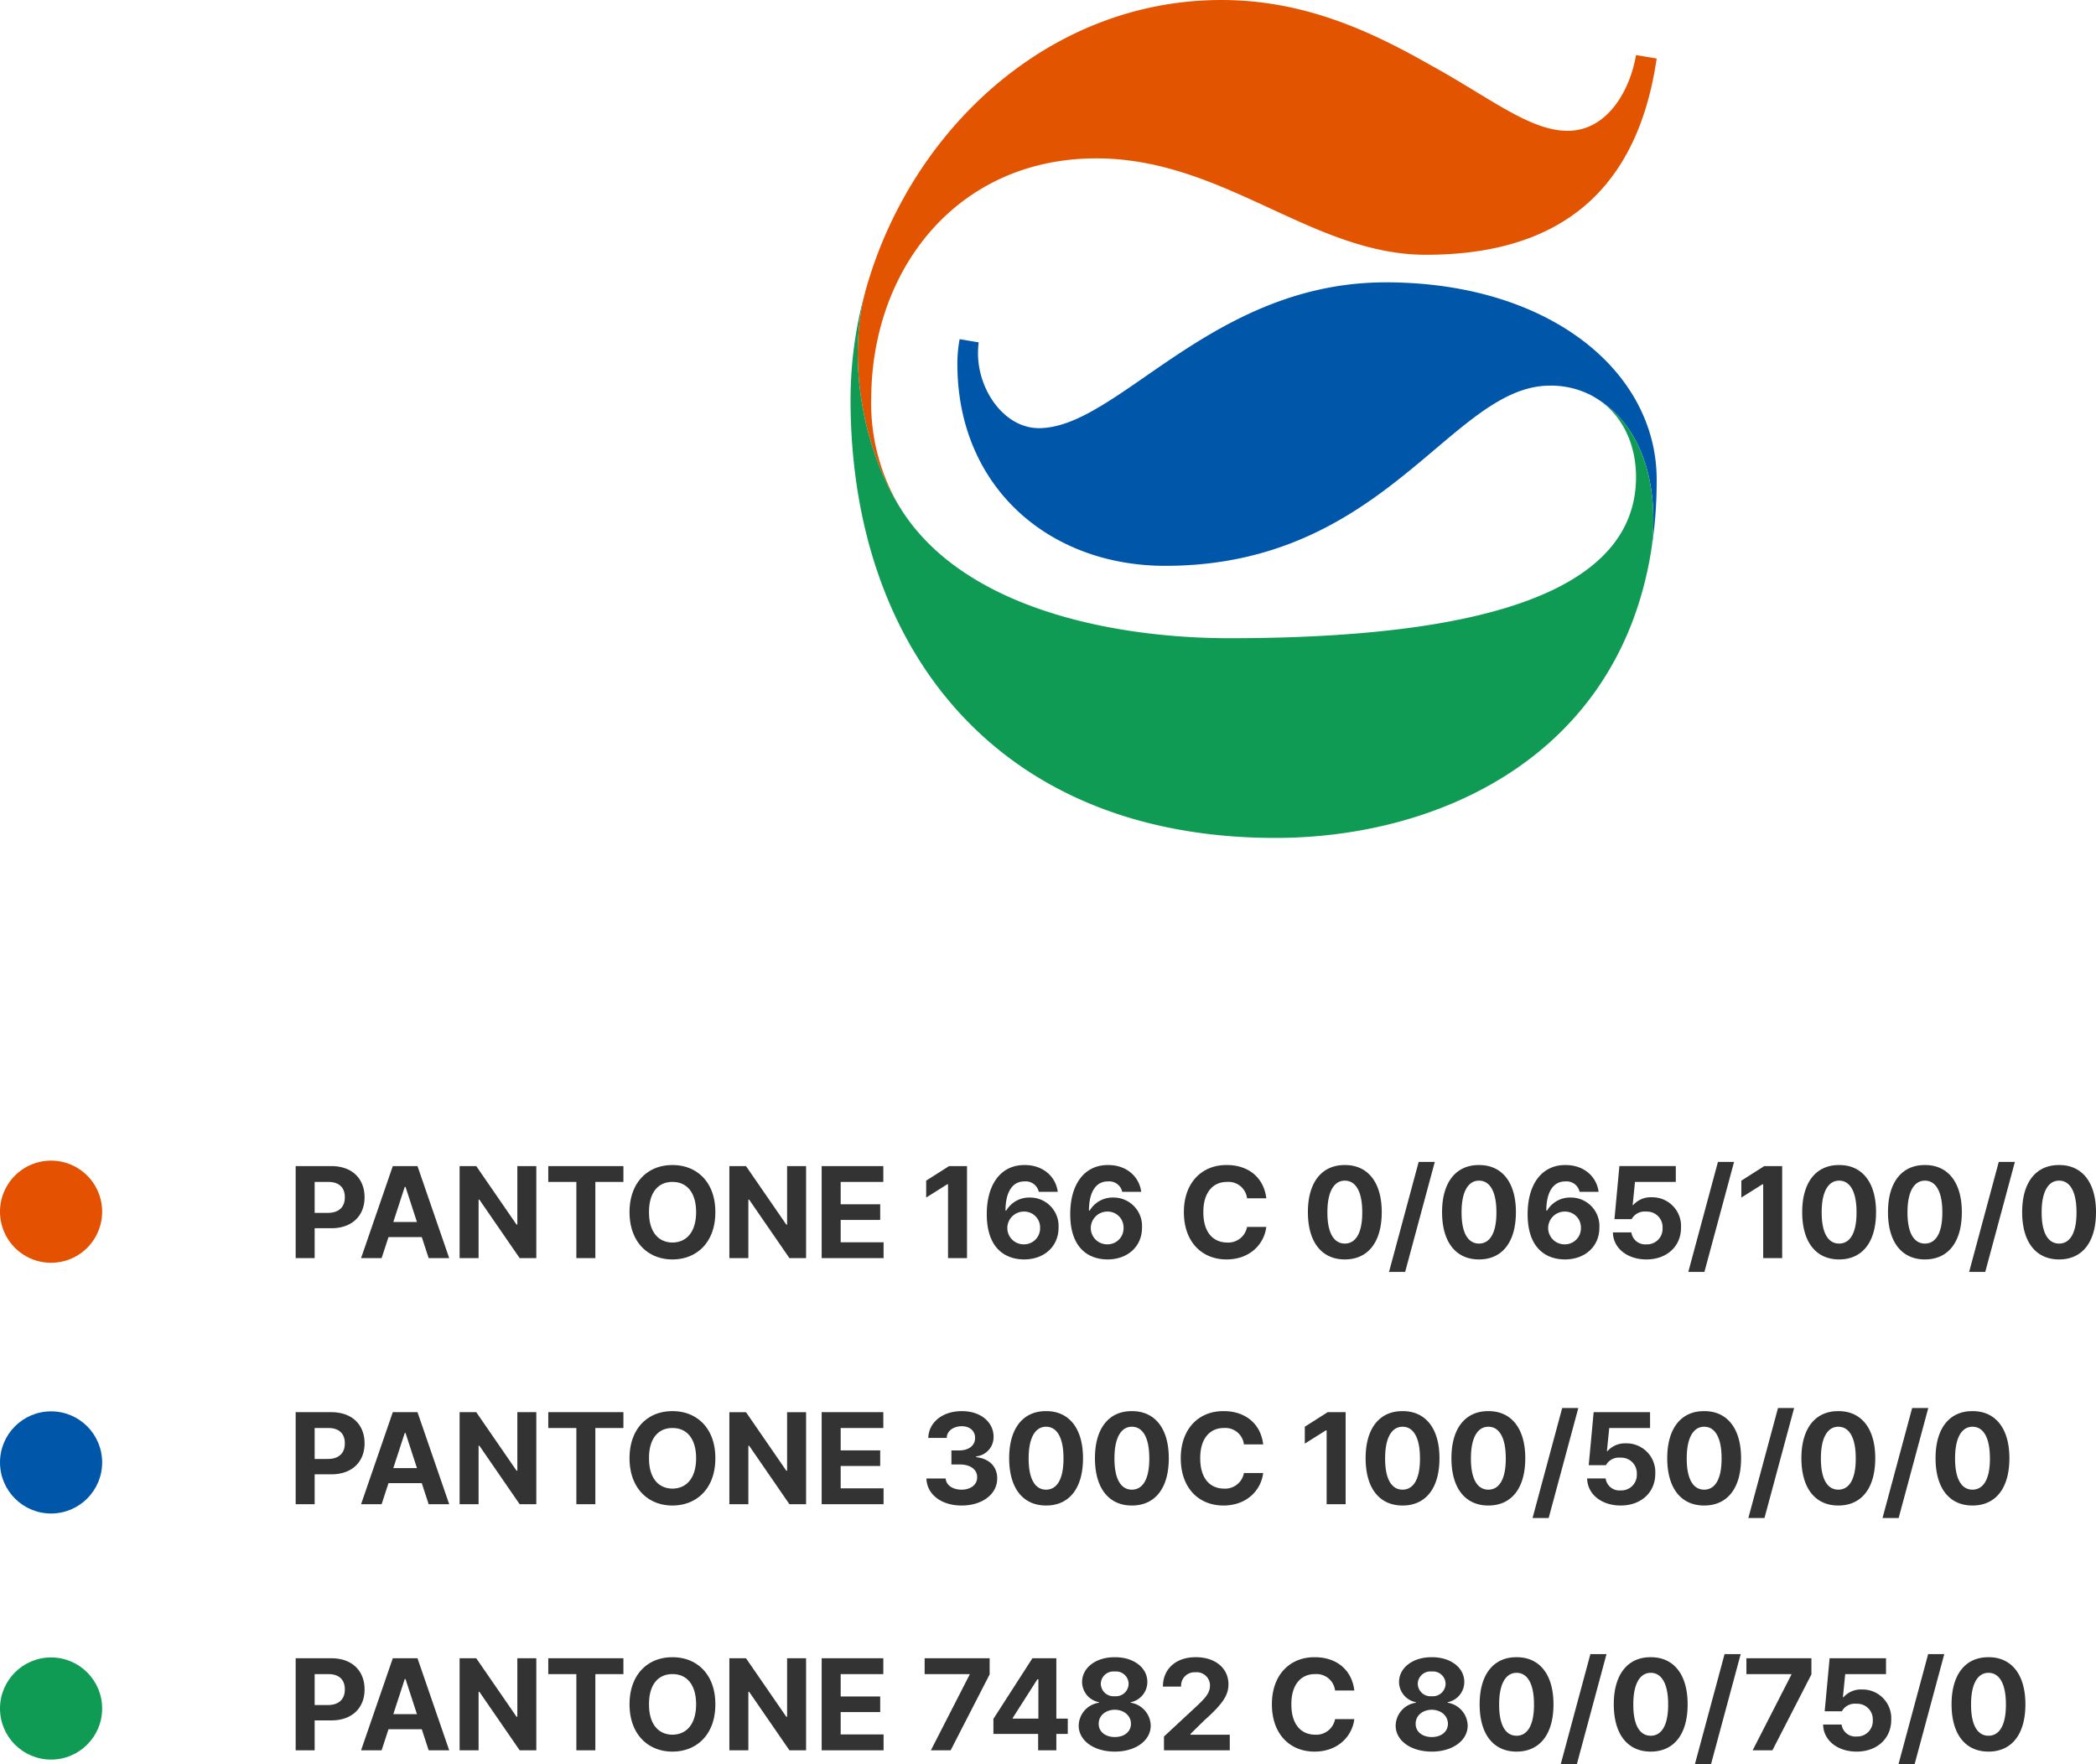
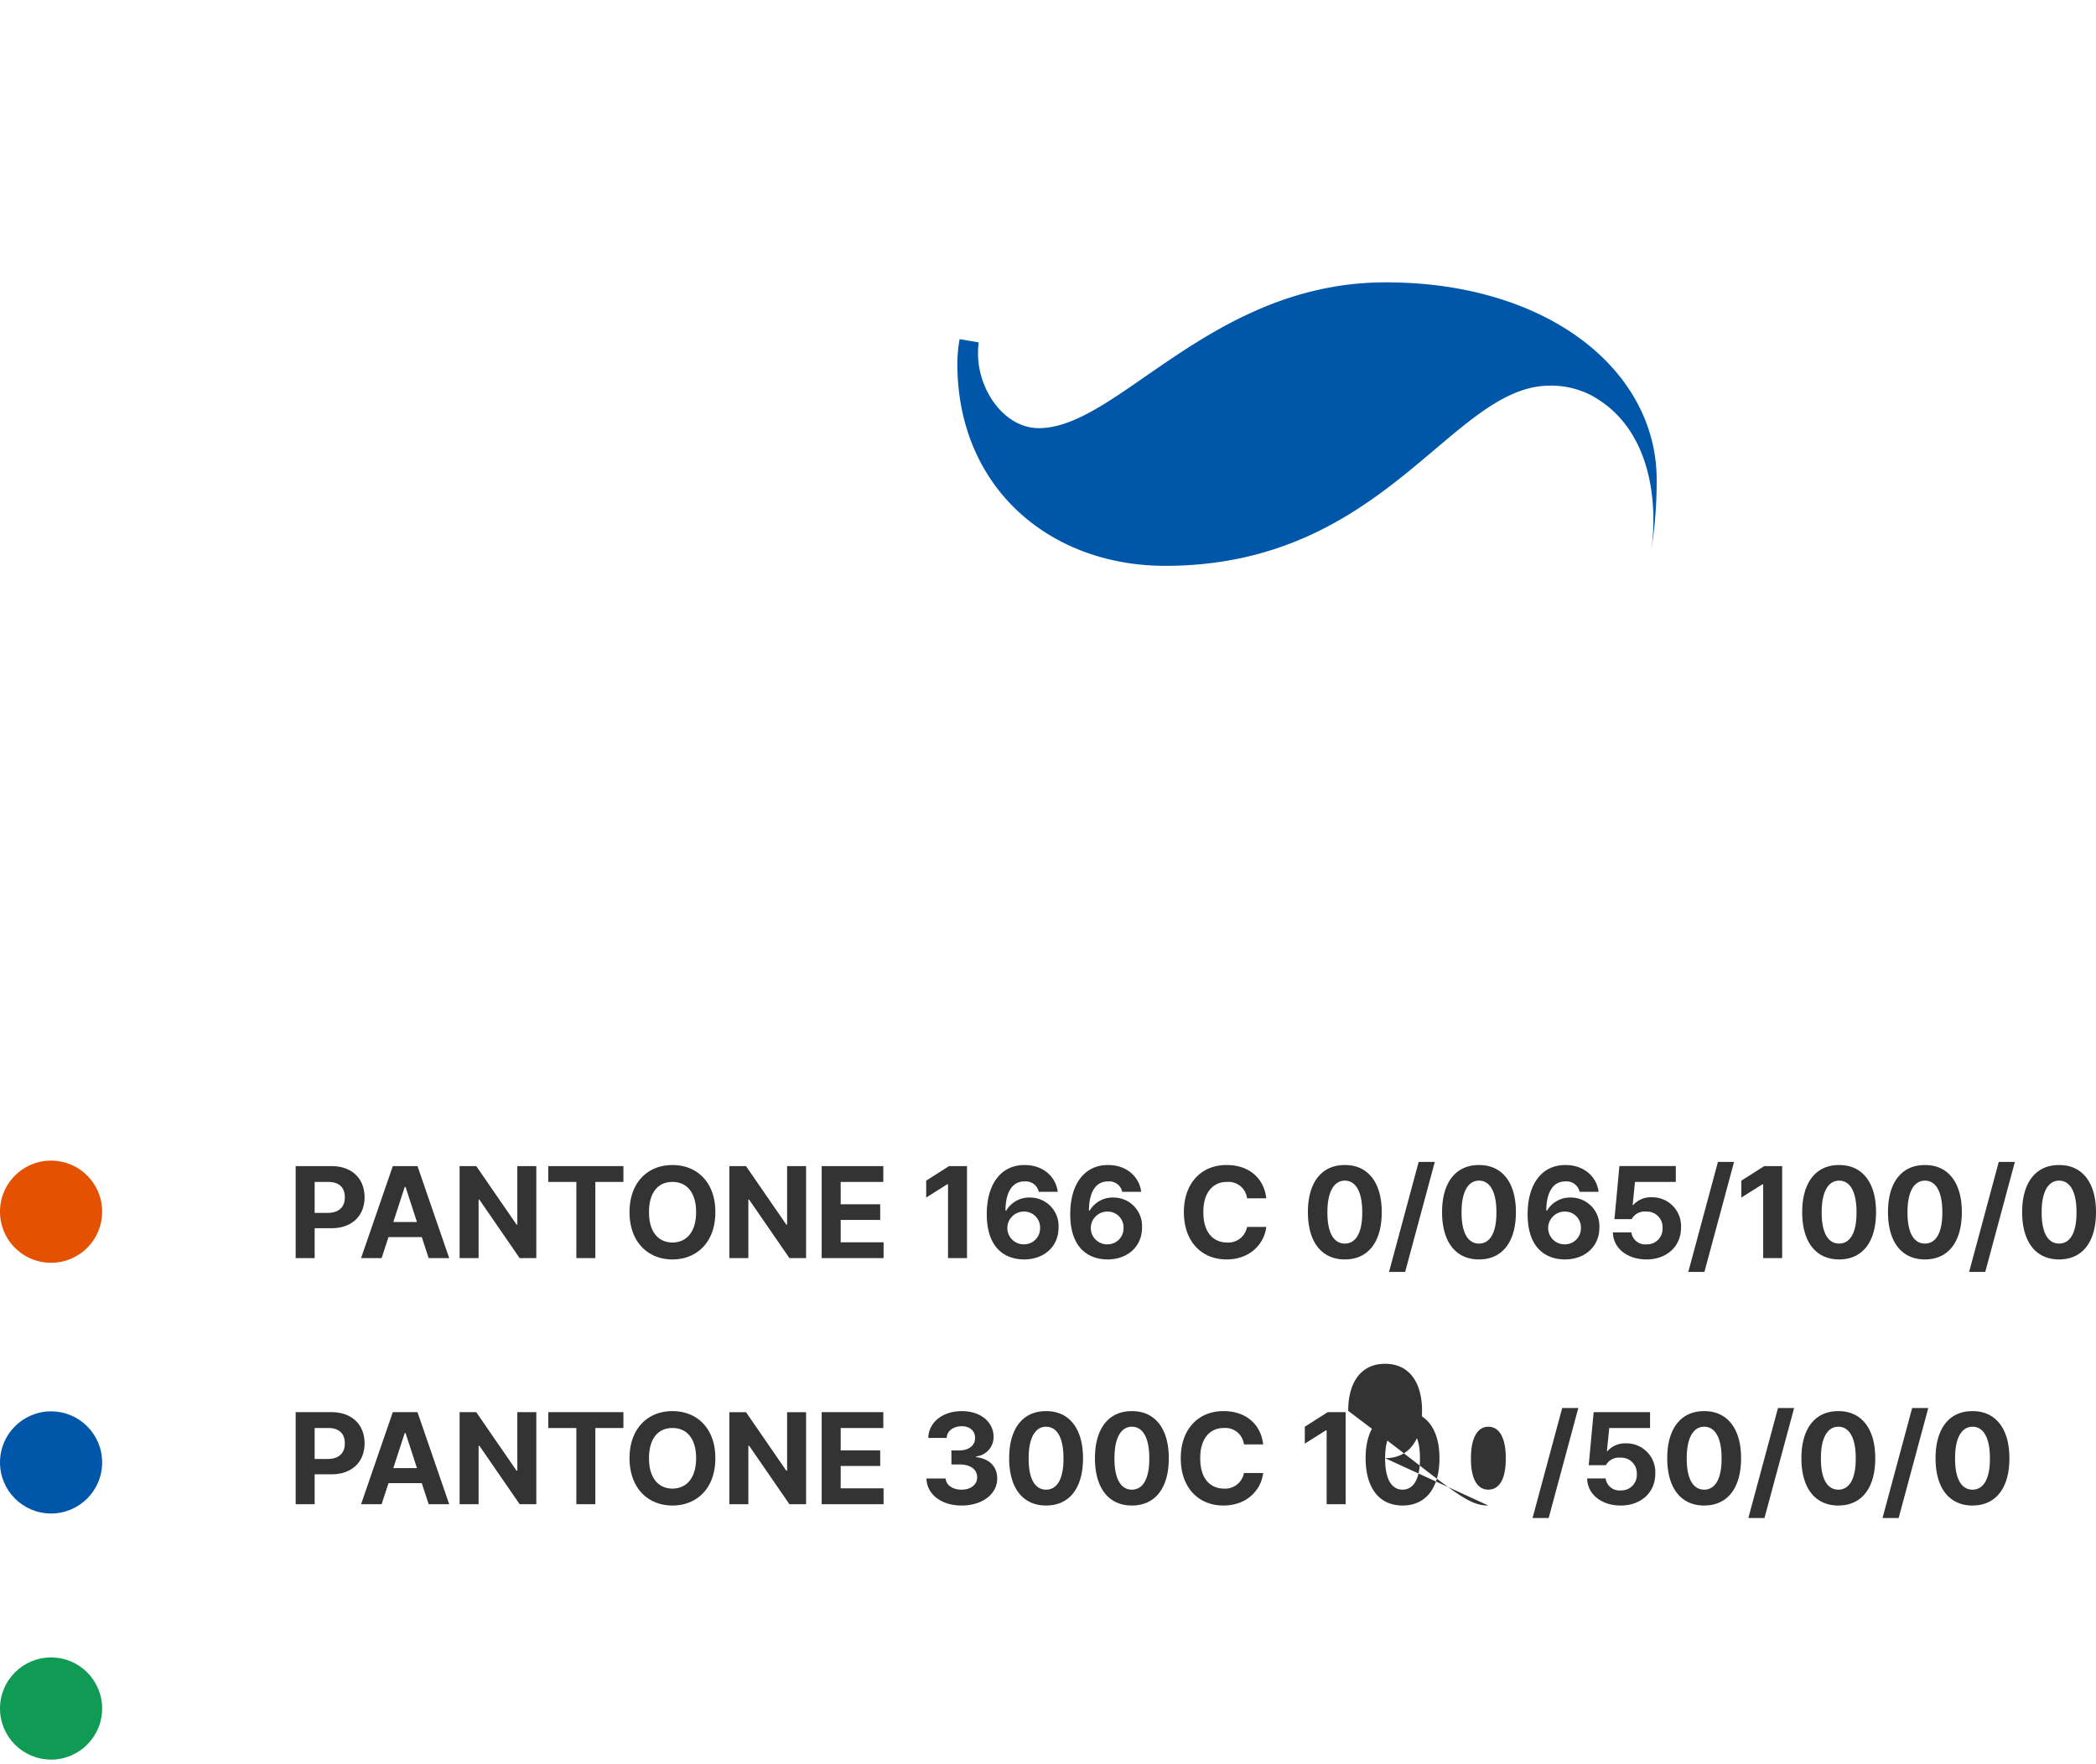
<svg xmlns="http://www.w3.org/2000/svg" width="451.424" height="379.936" viewBox="0 0 451.424 379.936">
  <defs>
    <clipPath id="clip-path">
      <rect id="사각형_5182" data-name="사각형 5182" width="173.62" height="180.468" fill="none" />
    </clipPath>
  </defs>
  <path id="패스_58907" data-name="패스 58907" d="M1.68,0H5.768V-6.44H9.352c4.536,0,7.168-2.744,7.168-6.664s-2.576-6.692-7.112-6.72H1.68ZM5.768-9.744v-6.664H8.68c2.436-.028,3.612,1.316,3.584,3.3.028,1.96-1.148,3.332-3.584,3.36ZM20.188,0l1.484-4.536H28.84L30.324,0h4.424L27.916-19.824H22.6L15.764,0Zm2.52-7.784,2.464-7.56h.168L27.8-7.784Zm30.8-12.04H49.42v12.6h-.168l-8.68-12.6H36.988V0h4.088V-12.6h.168L49.924,0h3.584Zm2.576,3.416h6.048V0H66.22V-16.408h6.048v-3.416H56.084Zm35.98,6.5c.028-6.44-3.976-10.164-9.24-10.136-5.264-.028-9.24,3.7-9.24,10.136S77.56.28,82.824.28,92.092-3.444,92.064-9.912Zm-14.28,0c-.028-4.228,1.988-6.524,5.04-6.5,3.08-.028,5.1,2.268,5.1,6.5S85.9-3.388,82.824-3.36C79.772-3.388,77.756-5.684,77.784-9.912Zm33.824-9.912H107.52v12.6h-.168l-8.68-12.6H95.088V0h4.088V-12.6h.168L108.024,0h3.584ZM114.968,0H128.3V-3.416h-9.24V-8.232h8.512v-3.36h-8.512v-4.816h9.184v-3.416H114.968Zm31.3-19.824h-3.864l-4.928,3.136v3.64l4.536-2.856h.168V0h4.088ZM158.536.28c4.452,0,7.476-2.884,7.448-6.888a6.126,6.126,0,0,0-6.16-6.44,5.713,5.713,0,0,0-5.1,2.8h-.168c0-3.864,1.428-6.3,4.088-6.272a2.864,2.864,0,0,1,3.08,2.24h4.088c-.42-3.276-3.164-5.8-7.168-5.768-4.928-.028-8.12,3.948-8.12,10.584C150.528-2.184,154.42.252,158.536.28ZM154.952-6.5a3.561,3.561,0,0,1,3.584-3.528A3.415,3.415,0,0,1,162.008-6.5a3.445,3.445,0,0,1-3.528,3.528A3.513,3.513,0,0,1,154.952-6.5ZM176.512.28c4.452,0,7.476-2.884,7.448-6.888a6.126,6.126,0,0,0-6.16-6.44,5.713,5.713,0,0,0-5.1,2.8h-.168c0-3.864,1.428-6.3,4.088-6.272a2.864,2.864,0,0,1,3.08,2.24h4.088c-.42-3.276-3.164-5.8-7.168-5.768-4.928-.028-8.12,3.948-8.12,10.584C168.5-2.184,172.4.252,176.512.28ZM172.928-6.5a3.561,3.561,0,0,1,3.584-3.528A3.415,3.415,0,0,1,179.984-6.5a3.445,3.445,0,0,1-3.528,3.528A3.513,3.513,0,0,1,172.928-6.5Zm33.656-6.384h4.144c-.532-4.564-3.976-7.2-8.568-7.168-5.208-.028-9.184,3.7-9.184,10.136C192.976-3.444,196.9.28,202.16.28c5.068,0,8.12-3.332,8.568-7h-4.144a4.113,4.113,0,0,1-4.312,3.36c-3.052-.028-5.124-2.268-5.1-6.552-.028-4.144,2.016-6.524,5.1-6.5A4.018,4.018,0,0,1,206.584-12.88ZM227.64.28c4.956,0,7.952-3.668,7.952-10.192,0-6.44-3.024-10.164-7.952-10.136-4.928-.028-7.952,3.668-7.952,10.136C219.688-3.416,222.684.28,227.64.28ZM223.888-9.912c0-4.508,1.484-6.776,3.752-6.776,2.3,0,3.752,2.268,3.752,6.776.028,4.592-1.456,6.776-3.752,6.776S223.86-5.32,223.888-9.912ZM247.016-20.72h-3.472L237.16,2.968h3.472Zm9.52,21c4.956,0,7.952-3.668,7.952-10.192,0-6.44-3.024-10.164-7.952-10.136-4.928-.028-7.952,3.668-7.952,10.136C248.584-3.416,251.58.28,256.536.28ZM252.784-9.912c0-4.508,1.484-6.776,3.752-6.776,2.3,0,3.752,2.268,3.752,6.776.028,4.592-1.456,6.776-3.752,6.776S252.756-5.32,252.784-9.912ZM275.016.28c4.452,0,7.476-2.884,7.448-6.888a6.126,6.126,0,0,0-6.16-6.44,5.713,5.713,0,0,0-5.1,2.8h-.168c0-3.864,1.428-6.3,4.088-6.272a2.864,2.864,0,0,1,3.08,2.24H282.3c-.42-3.276-3.164-5.8-7.168-5.768-4.928-.028-8.12,3.948-8.12,10.584C267.008-2.184,270.9.252,275.016.28ZM271.432-6.5a3.561,3.561,0,0,1,3.584-3.528A3.415,3.415,0,0,1,278.488-6.5a3.445,3.445,0,0,1-3.528,3.528A3.513,3.513,0,0,1,271.432-6.5ZM292.6.28c4.424,0,7.476-2.856,7.448-6.888a6.193,6.193,0,0,0-6.328-6.5,5.041,5.041,0,0,0-3.976,1.68h-.112l.5-4.984h8.792v-3.416H286.776L285.712-8.4h3.7a3.185,3.185,0,0,1,3.136-1.624A3.351,3.351,0,0,1,296.072-6.5,3.337,3.337,0,0,1,292.6-2.968a3,3,0,0,1-3.248-2.576h-3.976C285.432-2.156,288.456.28,292.6.28Zm18.872-21H308L301.616,2.968h3.472Zm10.36.9h-3.864l-4.928,3.136v3.64l4.536-2.856h.168V0h4.088ZM334.1.28c4.956,0,7.952-3.668,7.952-10.192,0-6.44-3.024-10.164-7.952-10.136-4.928-.028-7.952,3.668-7.952,10.136C326.144-3.416,329.14.28,334.1.28ZM330.344-9.912c0-4.508,1.484-6.776,3.752-6.776,2.3,0,3.752,2.268,3.752,6.776.028,4.592-1.456,6.776-3.752,6.776S330.316-5.32,330.344-9.912ZM352.576.28c4.956,0,7.952-3.668,7.952-10.192,0-6.44-3.024-10.164-7.952-10.136-4.928-.028-7.952,3.668-7.952,10.136C344.624-3.416,347.62.28,352.576.28ZM348.824-9.912c0-4.508,1.484-6.776,3.752-6.776,2.3,0,3.752,2.268,3.752,6.776.028,4.592-1.456,6.776-3.752,6.776S348.8-5.32,348.824-9.912ZM371.952-20.72H368.48L362.1,2.968h3.472Zm9.52,21c4.956,0,7.952-3.668,7.952-10.192,0-6.44-3.024-10.164-7.952-10.136-4.928-.028-7.952,3.668-7.952,10.136C373.52-3.416,376.516.28,381.472.28ZM377.72-9.912c0-4.508,1.484-6.776,3.752-6.776,2.3,0,3.752,2.268,3.752,6.776.028,4.592-1.456,6.776-3.752,6.776S377.692-5.32,377.72-9.912Z" transform="translate(62 270.968)" fill="#333" />
-   <path id="패스_58908" data-name="패스 58908" d="M1.68,0H5.768V-6.44H9.352c4.536,0,7.168-2.744,7.168-6.664s-2.576-6.692-7.112-6.72H1.68ZM5.768-9.744v-6.664H8.68c2.436-.028,3.612,1.316,3.584,3.3.028,1.96-1.148,3.332-3.584,3.36ZM20.188,0l1.484-4.536H28.84L30.324,0h4.424L27.916-19.824H22.6L15.764,0Zm2.52-7.784,2.464-7.56h.168L27.8-7.784Zm30.8-12.04H49.42v12.6h-.168l-8.68-12.6H36.988V0h4.088V-12.6h.168L49.924,0h3.584Zm2.576,3.416h6.048V0H66.22V-16.408h6.048v-3.416H56.084Zm35.98,6.5c.028-6.44-3.976-10.164-9.24-10.136-5.264-.028-9.24,3.7-9.24,10.136S77.56.28,82.824.28,92.092-3.444,92.064-9.912Zm-14.28,0c-.028-4.228,1.988-6.524,5.04-6.5,3.08-.028,5.1,2.268,5.1,6.5S85.9-3.388,82.824-3.36C79.772-3.388,77.756-5.684,77.784-9.912Zm33.824-9.912H107.52v12.6h-.168l-8.68-12.6H95.088V0h4.088V-12.6h.168L108.024,0h3.584ZM114.968,0H128.3V-3.416h-9.24V-8.232h8.512v-3.36h-8.512v-4.816h9.184v-3.416H114.968ZM145.1.28c4.452,0,7.672-2.436,7.672-5.824,0-2.492-1.6-4.256-4.536-4.592V-10.3a4.165,4.165,0,0,0,3.752-4.2c.028-3.108-2.716-5.572-6.832-5.544-4.06-.028-7.14,2.352-7.224,5.768H141.9c.028-1.54,1.484-2.52,3.248-2.52,1.736,0,2.884,1.036,2.856,2.52.028,1.6-1.316,2.66-3.3,2.688h-1.792v3.024H144.7c2.352,0,3.78,1.148,3.752,2.744.028,1.6-1.372,2.688-3.36,2.688-1.9,0-3.332-.98-3.416-2.408h-4.144C137.62-2.128,140.728.28,145.1.28Zm18.2,0c4.956,0,7.952-3.668,7.952-10.192,0-6.44-3.024-10.164-7.952-10.136-4.928-.028-7.952,3.668-7.952,10.136C155.344-3.416,158.34.28,163.3.28ZM159.544-9.912c0-4.508,1.484-6.776,3.752-6.776,2.3,0,3.752,2.268,3.752,6.776.028,4.592-1.456,6.776-3.752,6.776S159.516-5.32,159.544-9.912ZM181.776.28c4.956,0,7.952-3.668,7.952-10.192,0-6.44-3.024-10.164-7.952-10.136-4.928-.028-7.952,3.668-7.952,10.136C173.824-3.416,176.82.28,181.776.28ZM178.024-9.912c0-4.508,1.484-6.776,3.752-6.776,2.3,0,3.752,2.268,3.752,6.776.028,4.592-1.456,6.776-3.752,6.776S178-5.32,178.024-9.912Zm27.888-2.968h4.144c-.532-4.564-3.976-7.2-8.568-7.168-5.208-.028-9.184,3.7-9.184,10.136,0,6.468,3.92,10.192,9.184,10.192,5.068,0,8.12-3.332,8.568-7h-4.144A4.113,4.113,0,0,1,201.6-3.36c-3.052-.028-5.124-2.268-5.1-6.552-.028-4.144,2.016-6.524,5.1-6.5A4.018,4.018,0,0,1,205.912-12.88Zm21.9-6.944h-3.864l-4.928,3.136v3.64l4.536-2.856h.168V0h4.088ZM240.072.28c4.956,0,7.952-3.668,7.952-10.192,0-6.44-3.024-10.164-7.952-10.136-4.928-.028-7.952,3.668-7.952,10.136C232.12-3.416,235.116.28,240.072.28ZM236.32-9.912c0-4.508,1.484-6.776,3.752-6.776,2.3,0,3.752,2.268,3.752,6.776.028,4.592-1.456,6.776-3.752,6.776S236.292-5.32,236.32-9.912ZM258.552.28c4.956,0,7.952-3.668,7.952-10.192,0-6.44-3.024-10.164-7.952-10.136-4.928-.028-7.952,3.668-7.952,10.136C250.6-3.416,253.6.28,258.552.28ZM254.8-9.912c0-4.508,1.484-6.776,3.752-6.776,2.3,0,3.752,2.268,3.752,6.776.028,4.592-1.456,6.776-3.752,6.776S254.772-5.32,254.8-9.912ZM277.928-20.72h-3.472L268.072,2.968h3.472Zm9.128,21c4.424,0,7.476-2.856,7.448-6.888a6.193,6.193,0,0,0-6.328-6.5,5.041,5.041,0,0,0-3.976,1.68h-.112l.5-4.984h8.792v-3.416H281.232L280.168-8.4h3.7A3.185,3.185,0,0,1,287-10.024,3.351,3.351,0,0,1,290.528-6.5a3.337,3.337,0,0,1-3.472,3.528,3,3,0,0,1-3.248-2.576h-3.976C279.888-2.156,282.912.28,287.056.28Zm17.976,0c4.956,0,7.952-3.668,7.952-10.192,0-6.44-3.024-10.164-7.952-10.136-4.928-.028-7.952,3.668-7.952,10.136C297.08-3.416,300.076.28,305.032.28ZM301.28-9.912c0-4.508,1.484-6.776,3.752-6.776,2.3,0,3.752,2.268,3.752,6.776.028,4.592-1.456,6.776-3.752,6.776S301.252-5.32,301.28-9.912ZM324.408-20.72h-3.472L314.552,2.968h3.472Zm9.52,21c4.956,0,7.952-3.668,7.952-10.192,0-6.44-3.024-10.164-7.952-10.136-4.928-.028-7.952,3.668-7.952,10.136C325.976-3.416,328.972.28,333.928.28ZM330.176-9.912c0-4.508,1.484-6.776,3.752-6.776,2.3,0,3.752,2.268,3.752,6.776.028,4.592-1.456,6.776-3.752,6.776S330.148-5.32,330.176-9.912ZM353.3-20.72h-3.472L343.448,2.968h3.472Zm9.52,21c4.956,0,7.952-3.668,7.952-10.192,0-6.44-3.024-10.164-7.952-10.136-4.928-.028-7.952,3.668-7.952,10.136C354.872-3.416,357.868.28,362.824.28ZM359.072-9.912c0-4.508,1.484-6.776,3.752-6.776,2.3,0,3.752,2.268,3.752,6.776.028,4.592-1.456,6.776-3.752,6.776S359.044-5.32,359.072-9.912Z" transform="translate(62 323.968)" fill="#333" />
-   <path id="패스_58909" data-name="패스 58909" d="M1.68,0H5.768V-6.44H9.352c4.536,0,7.168-2.744,7.168-6.664s-2.576-6.692-7.112-6.72H1.68ZM5.768-9.744v-6.664H8.68c2.436-.028,3.612,1.316,3.584,3.3.028,1.96-1.148,3.332-3.584,3.36ZM20.188,0l1.484-4.536H28.84L30.324,0h4.424L27.916-19.824H22.6L15.764,0Zm2.52-7.784,2.464-7.56h.168L27.8-7.784Zm30.8-12.04H49.42v12.6h-.168l-8.68-12.6H36.988V0h4.088V-12.6h.168L49.924,0h3.584Zm2.576,3.416h6.048V0H66.22V-16.408h6.048v-3.416H56.084Zm35.98,6.5c.028-6.44-3.976-10.164-9.24-10.136-5.264-.028-9.24,3.7-9.24,10.136S77.56.28,82.824.28,92.092-3.444,92.064-9.912Zm-14.28,0c-.028-4.228,1.988-6.524,5.04-6.5,3.08-.028,5.1,2.268,5.1,6.5S85.9-3.388,82.824-3.36C79.772-3.388,77.756-5.684,77.784-9.912Zm33.824-9.912H107.52v12.6h-.168l-8.68-12.6H95.088V0h4.088V-12.6h.168L108.024,0h3.584ZM114.968,0H128.3V-3.416h-9.24V-8.232h8.512v-3.36h-8.512v-4.816h9.184v-3.416H114.968Zm23.52,0h4.256l8.4-16.352v-3.472h-14v3.416h9.688v.112Zm13.468-3.528h9.632V0h3.92V-3.528h2.464v-3.3h-2.464V-19.824h-5.152l-8.4,13.048Zm4.144-3.3v-.112l5.32-8.344h.224v8.456ZM178.108.28c4.48,0,7.728-2.38,7.728-5.6a5.1,5.1,0,0,0-4.312-4.928v-.112a4.444,4.444,0,0,0,3.584-4.368c0-3.08-2.968-5.348-7-5.32-4.06-.028-7.028,2.24-7.056,5.32a4.466,4.466,0,0,0,3.64,4.368v.112a5.072,5.072,0,0,0-4.368,4.928C170.324-2.1,173.572.28,178.108.28Zm-3.472-5.992c-.028-1.736,1.456-3,3.472-3.024,1.988.028,3.472,1.288,3.472,3.024,0,1.68-1.4,2.856-3.472,2.856C176.008-2.856,174.608-4.06,174.636-5.712Zm.448-8.624a2.723,2.723,0,0,1,3.024-2.632,2.7,2.7,0,0,1,2.968,2.632,2.729,2.729,0,0,1-2.968,2.688A2.747,2.747,0,0,1,175.084-14.336ZM188.692,0H202.86V-3.36H194.4v-.168l2.968-2.912c4.116-3.668,5.208-5.516,5.208-7.784,0-3.444-2.828-5.852-7.056-5.824-4.172-.028-7.056,2.464-7.056,6.328h3.92a2.881,2.881,0,0,1,3.08-3.08,2.844,2.844,0,0,1,3.136,2.856c0,1.568-.98,2.66-2.856,4.424l-7.056,6.552ZM225.54-12.88h4.144c-.532-4.564-3.976-7.2-8.568-7.168-5.208-.028-9.184,3.7-9.184,10.136,0,6.468,3.92,10.192,9.184,10.192,5.068,0,8.12-3.332,8.568-7H225.54a4.113,4.113,0,0,1-4.312,3.36c-3.052-.028-5.124-2.268-5.1-6.552-.028-4.144,2.016-6.524,5.1-6.5A4.018,4.018,0,0,1,225.54-12.88ZM246.372.28c4.48,0,7.728-2.38,7.728-5.6a5.1,5.1,0,0,0-4.312-4.928v-.112a4.444,4.444,0,0,0,3.584-4.368c0-3.08-2.968-5.348-7-5.32-4.06-.028-7.028,2.24-7.056,5.32a4.466,4.466,0,0,0,3.64,4.368v.112a5.072,5.072,0,0,0-4.368,4.928C238.588-2.1,241.836.28,246.372.28ZM242.9-5.712c-.028-1.736,1.456-3,3.472-3.024,1.988.028,3.472,1.288,3.472,3.024,0,1.68-1.4,2.856-3.472,2.856C244.272-2.856,242.872-4.06,242.9-5.712Zm.448-8.624a2.723,2.723,0,0,1,3.024-2.632,2.7,2.7,0,0,1,2.968,2.632,2.729,2.729,0,0,1-2.968,2.688A2.747,2.747,0,0,1,243.348-14.336ZM264.628.28c4.956,0,7.952-3.668,7.952-10.192,0-6.44-3.024-10.164-7.952-10.136-4.928-.028-7.952,3.668-7.952,10.136C256.676-3.416,259.672.28,264.628.28ZM260.876-9.912c0-4.508,1.484-6.776,3.752-6.776,2.3,0,3.752,2.268,3.752,6.776.028,4.592-1.456,6.776-3.752,6.776S260.848-5.32,260.876-9.912ZM284-20.72h-3.472L274.148,2.968h3.472Zm9.52,21c4.956,0,7.952-3.668,7.952-10.192,0-6.44-3.024-10.164-7.952-10.136-4.928-.028-7.952,3.668-7.952,10.136C285.572-3.416,288.568.28,293.524.28ZM289.772-9.912c0-4.508,1.484-6.776,3.752-6.776,2.3,0,3.752,2.268,3.752,6.776.028,4.592-1.456,6.776-3.752,6.776S289.744-5.32,289.772-9.912ZM312.9-20.72h-3.472L303.044,2.968h3.472ZM315.476,0h4.256l8.4-16.352v-3.472h-14v3.416h9.688v.112Zm22.4.28c4.424,0,7.476-2.856,7.448-6.888A6.193,6.193,0,0,0,339-13.1a5.041,5.041,0,0,0-3.976,1.68h-.112l.5-4.984H344.2v-3.416H332.052L330.988-8.4h3.7a3.185,3.185,0,0,1,3.136-1.624A3.351,3.351,0,0,1,341.348-6.5a3.337,3.337,0,0,1-3.472,3.528,3,3,0,0,1-3.248-2.576h-3.976C330.708-2.156,333.732.28,337.876.28Zm18.872-21h-3.472L346.892,2.968h3.472Zm9.52,21c4.956,0,7.952-3.668,7.952-10.192,0-6.44-3.024-10.164-7.952-10.136-4.928-.028-7.952,3.668-7.952,10.136C358.316-3.416,361.312.28,366.268.28ZM362.516-9.912c0-4.508,1.484-6.776,3.752-6.776,2.3,0,3.752,2.268,3.752,6.776.028,4.592-1.456,6.776-3.752,6.776S362.488-5.32,362.516-9.912Z" transform="translate(62 376.968)" fill="#333" />
+   <path id="패스_58908" data-name="패스 58908" d="M1.68,0H5.768V-6.44H9.352c4.536,0,7.168-2.744,7.168-6.664s-2.576-6.692-7.112-6.72H1.68ZM5.768-9.744v-6.664H8.68c2.436-.028,3.612,1.316,3.584,3.3.028,1.96-1.148,3.332-3.584,3.36ZM20.188,0l1.484-4.536H28.84L30.324,0h4.424L27.916-19.824H22.6L15.764,0Zm2.52-7.784,2.464-7.56h.168L27.8-7.784Zm30.8-12.04H49.42v12.6h-.168l-8.68-12.6H36.988V0h4.088V-12.6h.168L49.924,0h3.584Zm2.576,3.416h6.048V0H66.22V-16.408h6.048v-3.416H56.084Zm35.98,6.5c.028-6.44-3.976-10.164-9.24-10.136-5.264-.028-9.24,3.7-9.24,10.136S77.56.28,82.824.28,92.092-3.444,92.064-9.912Zm-14.28,0c-.028-4.228,1.988-6.524,5.04-6.5,3.08-.028,5.1,2.268,5.1,6.5S85.9-3.388,82.824-3.36C79.772-3.388,77.756-5.684,77.784-9.912Zm33.824-9.912H107.52v12.6h-.168l-8.68-12.6H95.088V0h4.088V-12.6h.168L108.024,0h3.584ZM114.968,0H128.3V-3.416h-9.24V-8.232h8.512v-3.36h-8.512v-4.816h9.184v-3.416H114.968ZM145.1.28c4.452,0,7.672-2.436,7.672-5.824,0-2.492-1.6-4.256-4.536-4.592V-10.3a4.165,4.165,0,0,0,3.752-4.2c.028-3.108-2.716-5.572-6.832-5.544-4.06-.028-7.14,2.352-7.224,5.768H141.9c.028-1.54,1.484-2.52,3.248-2.52,1.736,0,2.884,1.036,2.856,2.52.028,1.6-1.316,2.66-3.3,2.688h-1.792v3.024H144.7c2.352,0,3.78,1.148,3.752,2.744.028,1.6-1.372,2.688-3.36,2.688-1.9,0-3.332-.98-3.416-2.408h-4.144C137.62-2.128,140.728.28,145.1.28Zm18.2,0c4.956,0,7.952-3.668,7.952-10.192,0-6.44-3.024-10.164-7.952-10.136-4.928-.028-7.952,3.668-7.952,10.136C155.344-3.416,158.34.28,163.3.28ZM159.544-9.912c0-4.508,1.484-6.776,3.752-6.776,2.3,0,3.752,2.268,3.752,6.776.028,4.592-1.456,6.776-3.752,6.776S159.516-5.32,159.544-9.912ZM181.776.28c4.956,0,7.952-3.668,7.952-10.192,0-6.44-3.024-10.164-7.952-10.136-4.928-.028-7.952,3.668-7.952,10.136C173.824-3.416,176.82.28,181.776.28ZM178.024-9.912c0-4.508,1.484-6.776,3.752-6.776,2.3,0,3.752,2.268,3.752,6.776.028,4.592-1.456,6.776-3.752,6.776S178-5.32,178.024-9.912Zm27.888-2.968h4.144c-.532-4.564-3.976-7.2-8.568-7.168-5.208-.028-9.184,3.7-9.184,10.136,0,6.468,3.92,10.192,9.184,10.192,5.068,0,8.12-3.332,8.568-7h-4.144A4.113,4.113,0,0,1,201.6-3.36c-3.052-.028-5.124-2.268-5.1-6.552-.028-4.144,2.016-6.524,5.1-6.5A4.018,4.018,0,0,1,205.912-12.88Zm21.9-6.944h-3.864l-4.928,3.136v3.64l4.536-2.856h.168V0h4.088ZM240.072.28c4.956,0,7.952-3.668,7.952-10.192,0-6.44-3.024-10.164-7.952-10.136-4.928-.028-7.952,3.668-7.952,10.136C232.12-3.416,235.116.28,240.072.28ZM236.32-9.912c0-4.508,1.484-6.776,3.752-6.776,2.3,0,3.752,2.268,3.752,6.776.028,4.592-1.456,6.776-3.752,6.776S236.292-5.32,236.32-9.912Zc4.956,0,7.952-3.668,7.952-10.192,0-6.44-3.024-10.164-7.952-10.136-4.928-.028-7.952,3.668-7.952,10.136C250.6-3.416,253.6.28,258.552.28ZM254.8-9.912c0-4.508,1.484-6.776,3.752-6.776,2.3,0,3.752,2.268,3.752,6.776.028,4.592-1.456,6.776-3.752,6.776S254.772-5.32,254.8-9.912ZM277.928-20.72h-3.472L268.072,2.968h3.472Zm9.128,21c4.424,0,7.476-2.856,7.448-6.888a6.193,6.193,0,0,0-6.328-6.5,5.041,5.041,0,0,0-3.976,1.68h-.112l.5-4.984h8.792v-3.416H281.232L280.168-8.4h3.7A3.185,3.185,0,0,1,287-10.024,3.351,3.351,0,0,1,290.528-6.5a3.337,3.337,0,0,1-3.472,3.528,3,3,0,0,1-3.248-2.576h-3.976C279.888-2.156,282.912.28,287.056.28Zm17.976,0c4.956,0,7.952-3.668,7.952-10.192,0-6.44-3.024-10.164-7.952-10.136-4.928-.028-7.952,3.668-7.952,10.136C297.08-3.416,300.076.28,305.032.28ZM301.28-9.912c0-4.508,1.484-6.776,3.752-6.776,2.3,0,3.752,2.268,3.752,6.776.028,4.592-1.456,6.776-3.752,6.776S301.252-5.32,301.28-9.912ZM324.408-20.72h-3.472L314.552,2.968h3.472Zm9.52,21c4.956,0,7.952-3.668,7.952-10.192,0-6.44-3.024-10.164-7.952-10.136-4.928-.028-7.952,3.668-7.952,10.136C325.976-3.416,328.972.28,333.928.28ZM330.176-9.912c0-4.508,1.484-6.776,3.752-6.776,2.3,0,3.752,2.268,3.752,6.776.028,4.592-1.456,6.776-3.752,6.776S330.148-5.32,330.176-9.912ZM353.3-20.72h-3.472L343.448,2.968h3.472Zm9.52,21c4.956,0,7.952-3.668,7.952-10.192,0-6.44-3.024-10.164-7.952-10.136-4.928-.028-7.952,3.668-7.952,10.136C354.872-3.416,357.868.28,362.824.28ZM359.072-9.912c0-4.508,1.484-6.776,3.752-6.776,2.3,0,3.752,2.268,3.752,6.776.028,4.592-1.456,6.776-3.752,6.776S359.044-5.32,359.072-9.912Z" transform="translate(62 323.968)" fill="#333" />
  <path id="패스_58769" data-name="패스 58769" d="M11,0A11,11,0,1,1,0,11,11,11,0,0,1,11,0Z" transform="translate(0 249.968)" fill="#e45101" />
  <circle id="타원_923" data-name="타원 923" cx="11" cy="11" r="11" transform="translate(0 303.968)" fill="#0057aa" />
  <circle id="타원_924" data-name="타원 924" cx="11" cy="11" r="11" transform="translate(0 356.968)" fill="#0f9b54" />
  <g id="그룹_5022" data-name="그룹 5022" transform="translate(183.184)" clip-path="url(#clip-path)">
    <path id="패스_14457" data-name="패스 14457" d="M102.962,28.32c-37.6,0-57.624,31.4-74.693,31.4-7.423,0-13.107-8.162-13.107-16.075a19.445,19.445,0,0,1,.142-2.4l-4.1-.691a29.2,29.2,0,0,0-.487,5.315c0,26.555,19.785,43.506,44.769,43.506,47.481,0,61.582-38.81,82.85-38.81a18.892,18.892,0,0,1,9.306,2.3V52.87a.743.743,0,0,0,.086.056c.189.105.363.213.541.324,12.111,7.3,13.332,23.128,11.862,33a95.88,95.88,0,0,0,1.2-15.409c0-23.513-23.326-42.525-58.369-42.525" transform="translate(12.291 32.491)" fill="#0057aa" />
-     <path id="패스_14458" data-name="패스 14458" d="M9.884,109.393A43.294,43.294,0,0,1,3.624,86.1c0-28.428,18.791-51.992,48.475-51.992,27.449,0,46.5,20.764,70.98,20.764,29.373,0,45.627-14.309,49.714-42.271l-4.449-.745c-1.235,7.415-6.07,16.319-14.722,16.319-8.168,0-16.815-7.168-29.426-14.093C111.581,6.914,97.112,0,79.054,0,41.788,0,11.988,28.181,2.418,62.559-1.9,78.653,2.544,97.9,9.879,109.4Z" transform="translate(0.827)" fill="#e25400" />
-     <path id="패스_14459" data-name="패스 14459" d="M160.554,52.317c5.611,3.461,8.78,9.972,8.617,17.593-.5,20.766-24.734,34.116-87.559,34.116-24.87,0-57.429-6.324-70.9-28.056l-.006,0c-7.333-11.5-11.78-30.747-7.462-46.839A87.624,87.624,0,0,0,0,52.6c0,53.4,31.41,94.441,91.508,94.441,34.511,0,73.617-17.069,80.907-61.721,1.471-9.875.251-25.705-11.862-33" transform="translate(0 33.426)" fill="#0f9b54" />
  </g>
</svg>